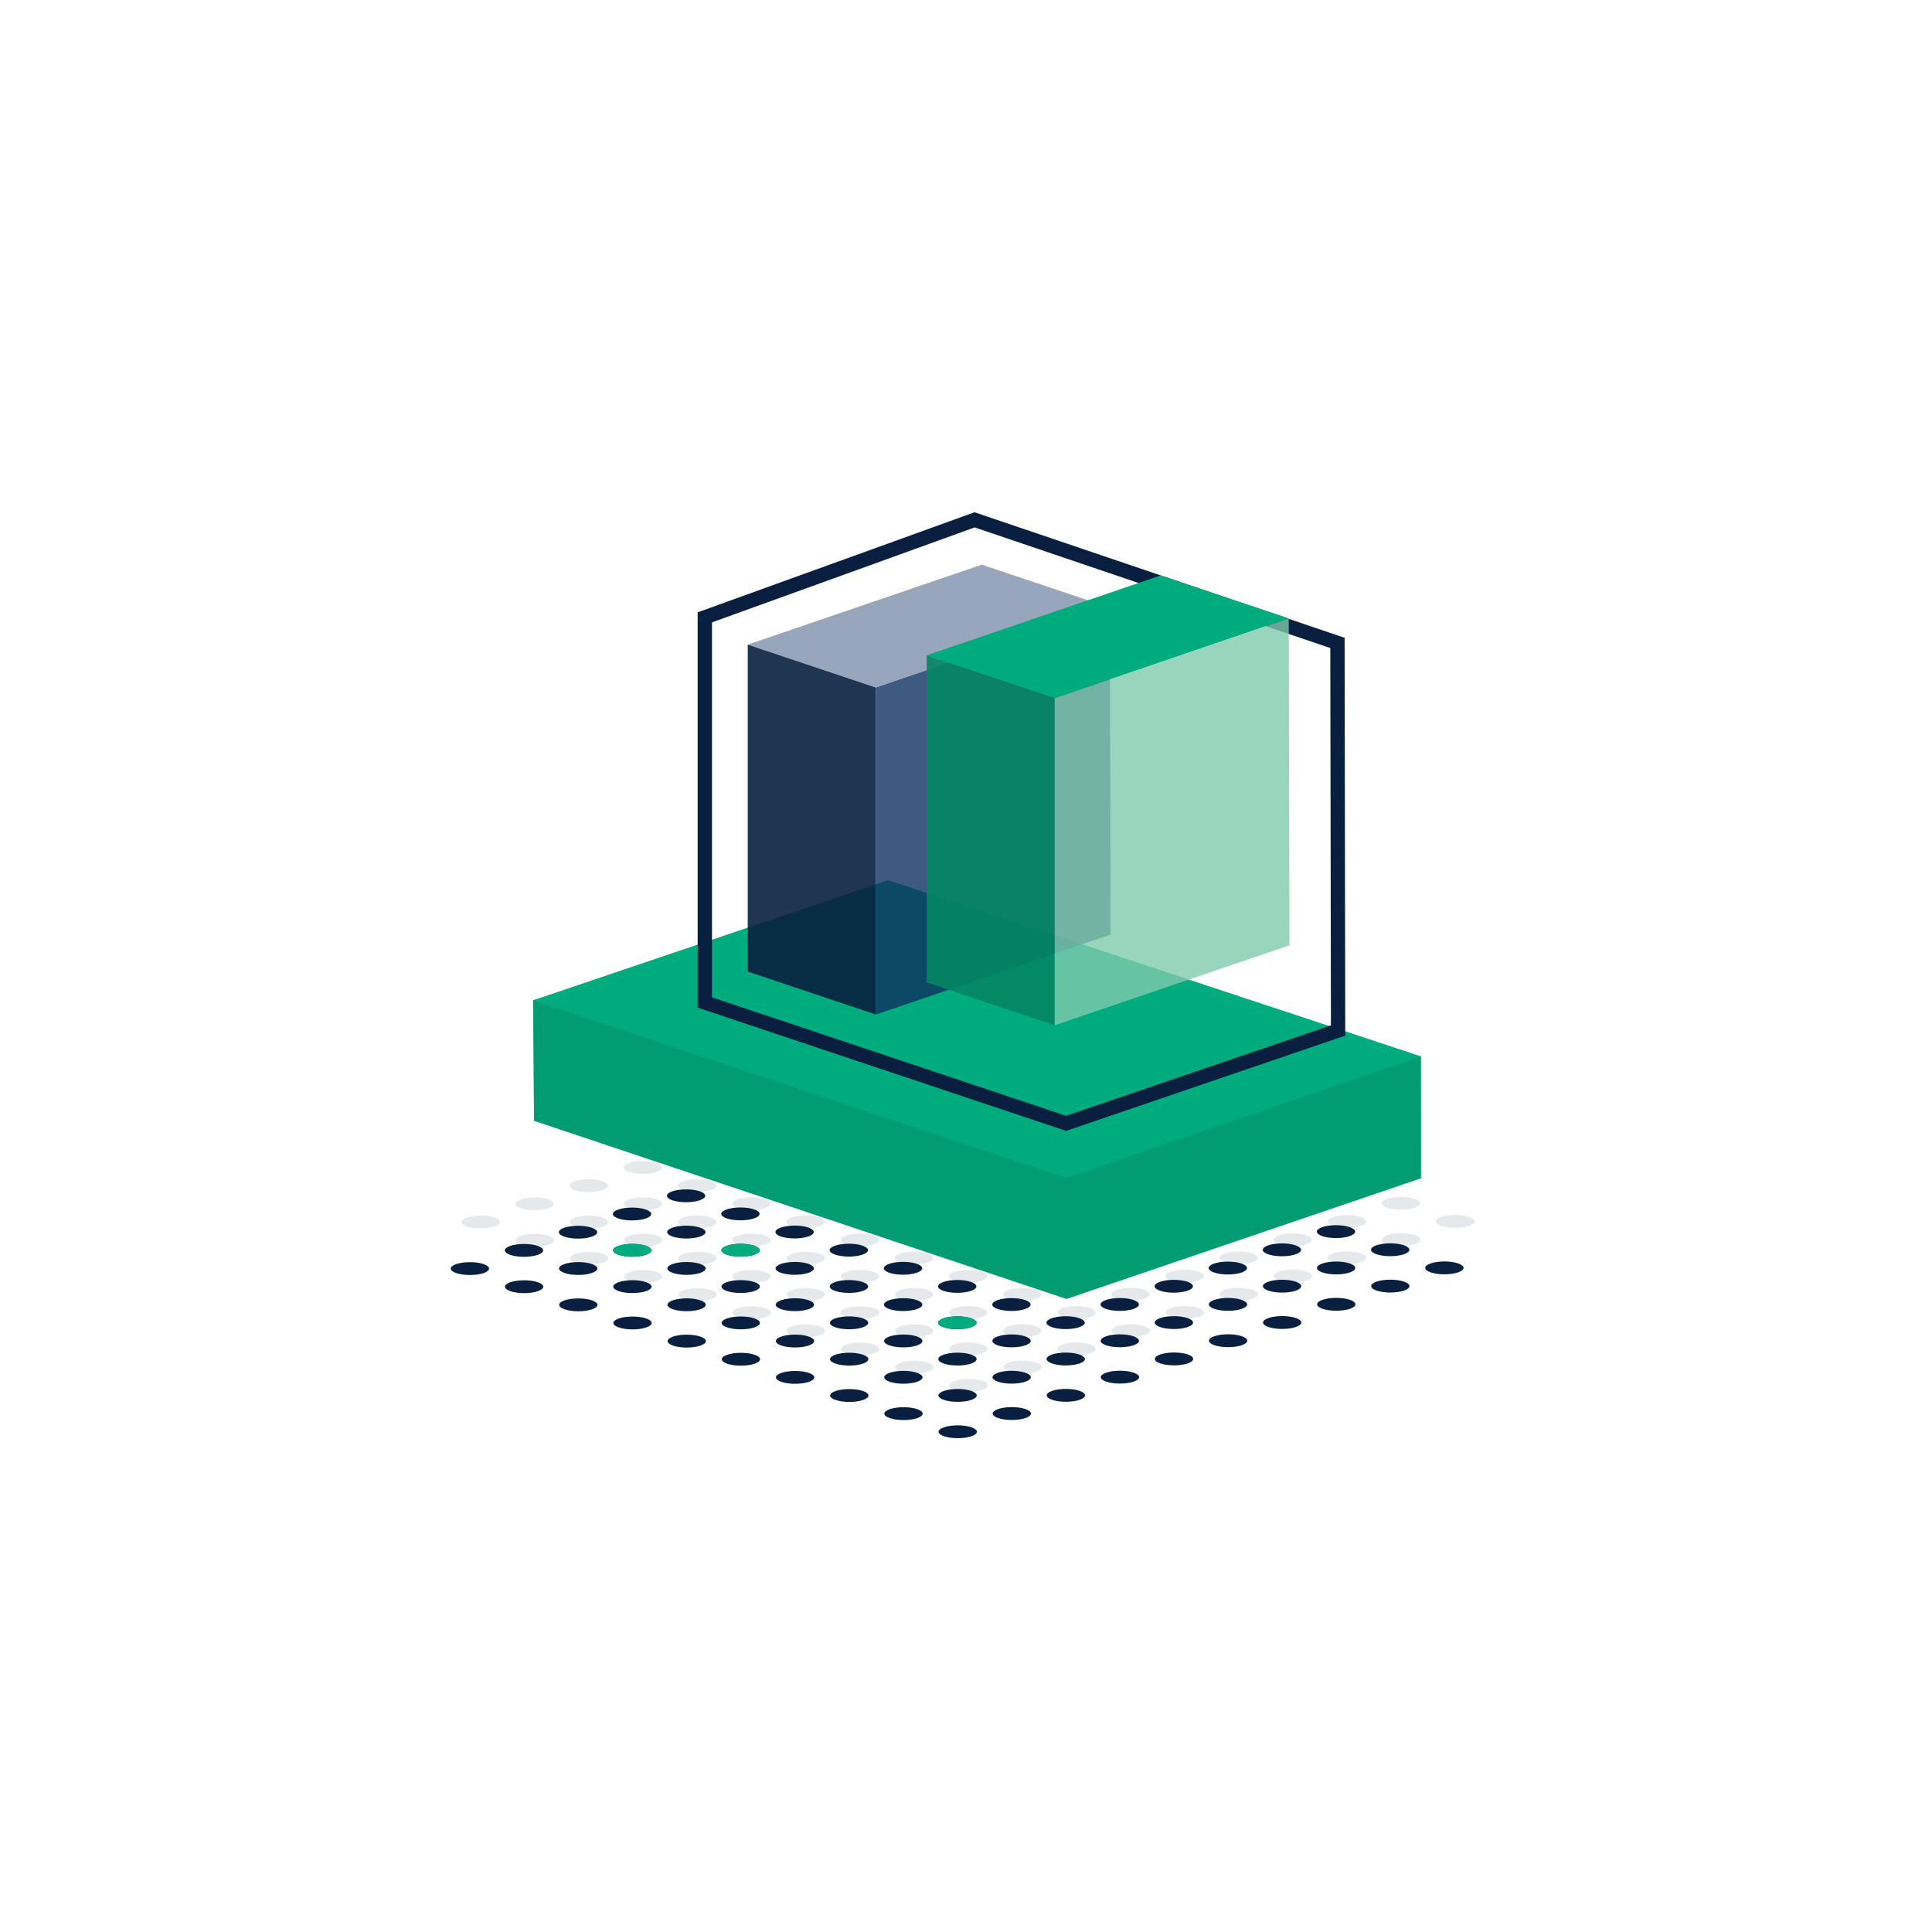
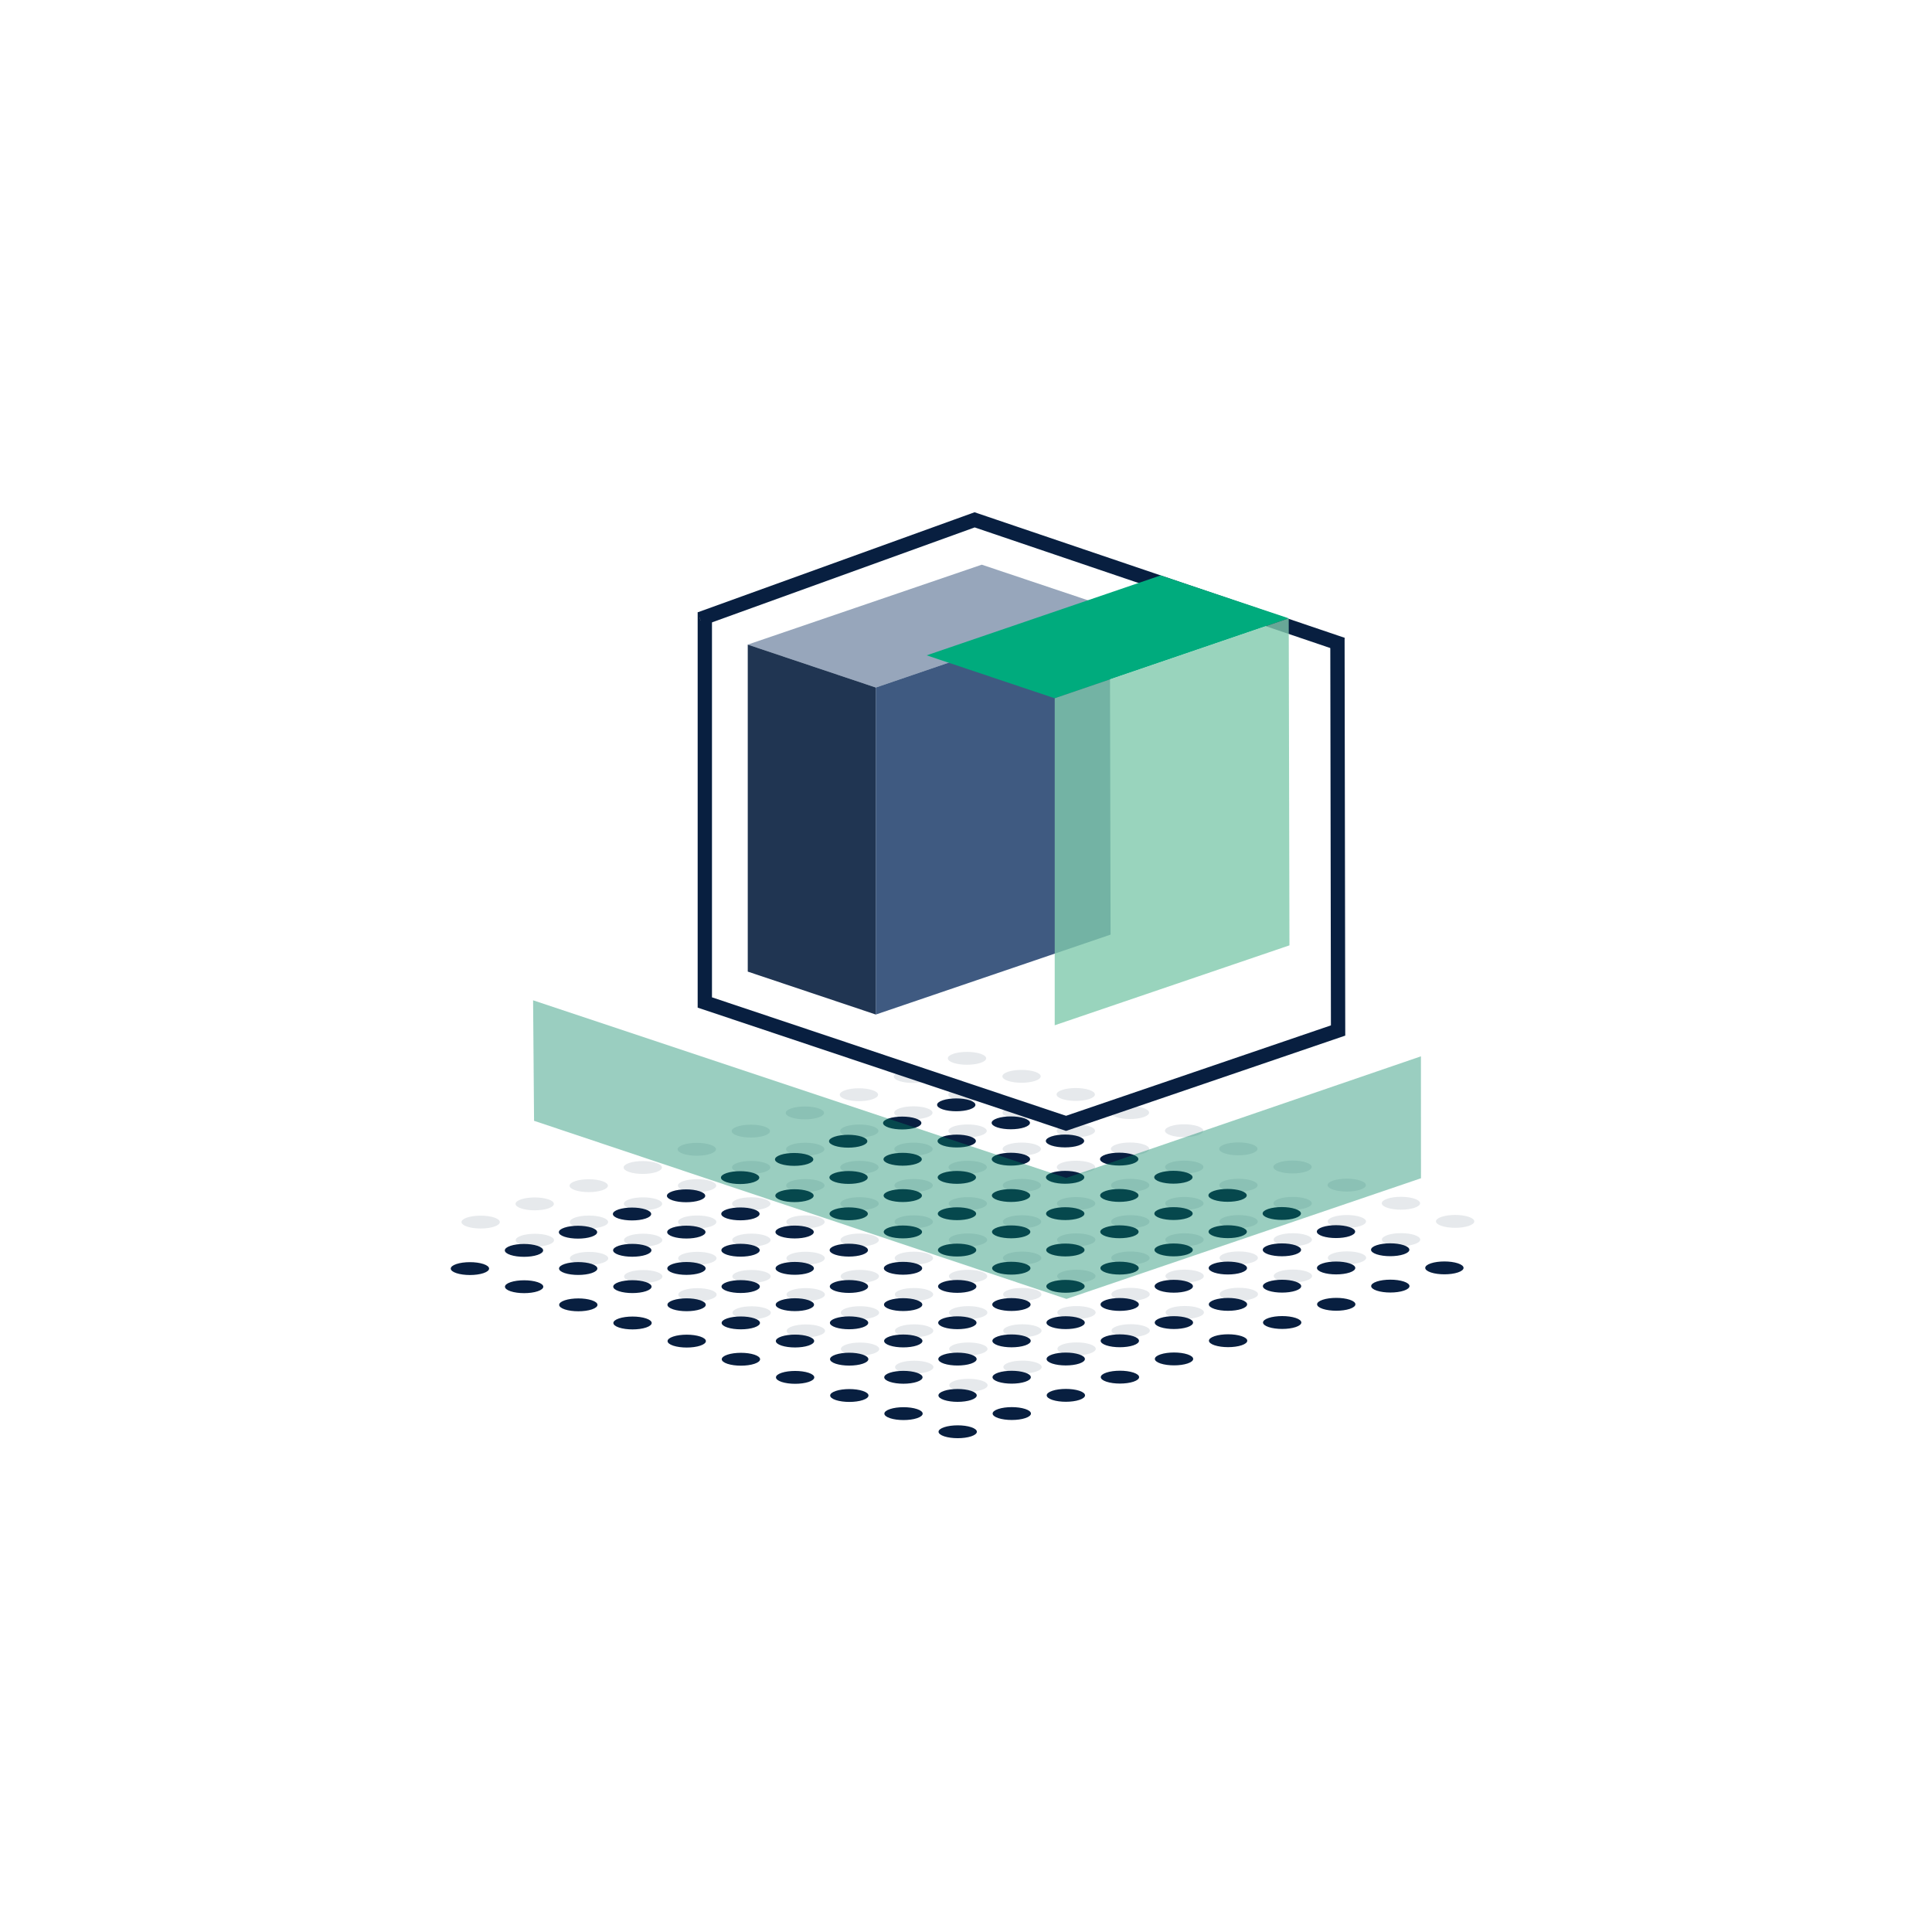
<svg xmlns="http://www.w3.org/2000/svg" xmlns:xlink="http://www.w3.org/1999/xlink" width="540" height="540" viewBox="0 0 540 540">
  <defs>
    <path id="zfxkzc2jya" d="M0.682 28.026L77.409 0.297 180.18 35.159" />
  </defs>
  <g fill="none" fill-rule="evenodd">
    <g>
      <g>
        <g>
          <path d="M0 0H540V540H0z" transform="translate(-734 -1428) translate(0 1044) translate(734 384)" />
          <path fill="#081F40" d="M274.465 385.91c2.093.7 2.099 1.839.012 2.542-2.087.702-5.481.704-7.575.004-2.093-.7-2.099-1.84-.012-2.543 2.087-.702 5.481-.704 7.575-.004zm-15.148-5.068c2.094.7 2.099 1.84.012 2.542-2.087.703-5.481.704-7.574.004-2.094-.7-2.099-1.84-.012-2.542 2.086-.703 5.48-.705 7.574-.004zm30.263-.022c2.094.7 2.1 1.84.013 2.542-2.087.703-5.481.705-7.575.004-2.094-.7-2.099-1.84-.012-2.542 2.087-.703 5.481-.705 7.574-.004zm-45.411-5.046c2.094.7 2.099 1.84.013 2.542-2.087.703-5.481.704-7.575.004-2.094-.7-2.099-1.84-.012-2.542 2.087-.703 5.481-.705 7.574-.004zm30.264-.022c2.093.7 2.099 1.84.012 2.542-2.087.703-5.481.705-7.575.004-2.093-.7-2.099-1.84-.012-2.542 2.087-.703 5.481-.705 7.575-.004zm30.263-.022c2.094.7 2.099 1.84.012 2.542-2.087.703-5.481.705-7.574.004-2.094-.7-2.099-1.84-.012-2.542 2.087-.703 5.481-.704 7.574-.004zm-75.674-5.024c2.093.7 2.099 1.84.012 2.542-2.087.703-5.481.705-7.575.004-2.093-.7-2.099-1.84-.012-2.542 2.087-.703 5.481-.705 7.575-.004zm30.263-.022c2.094.7 2.099 1.84.012 2.542-2.087.703-5.481.705-7.574.004-2.094-.7-2.099-1.84-.012-2.542 2.087-.703 5.481-.704 7.574-.004zm30.264-.022c2.093.7 2.099 1.84.012 2.542-2.087.703-5.481.705-7.575.004-2.093-.7-2.099-1.84-.012-2.542 2.087-.703 5.481-.704 7.575-.004zm30.263-.022c2.094.7 2.099 1.84.012 2.543-2.087.702-5.481.704-7.574.004-2.094-.7-2.099-1.84-.012-2.543 2.086-.702 5.48-.704 7.574-.004zm-105.938-5.002c2.094.7 2.1 1.84.012 2.542-2.087.703-5.48.705-7.574.004-2.094-.7-2.1-1.84-.012-2.542 2.087-.703 5.48-.705 7.574-.004zm30.264-.022c2.093.7 2.099 1.84.012 2.542-2.087.703-5.481.705-7.575.004-2.093-.7-2.099-1.84-.012-2.542 2.087-.703 5.481-.704 7.575-.004zm30.263-.022c2.094.7 2.099 1.84.012 2.543-2.087.702-5.481.704-7.574.004-2.094-.7-2.099-1.84-.012-2.543 2.086-.702 5.48-.704 7.574-.004zm30.263-.022c2.094.7 2.099 1.84.013 2.543-2.087.702-5.481.704-7.575.004-2.094-.7-2.099-1.84-.012-2.543 2.087-.702 5.481-.704 7.574-.004zm30.264-.021c2.093.7 2.099 1.84.012 2.542-2.087.703-5.481.704-7.575.004-2.093-.7-2.099-1.84-.012-2.542 2.087-.703 5.481-.705 7.575-.004zm-136.201-4.981c2.093.7 2.099 1.84.012 2.542-2.087.703-5.481.705-7.575.004-2.093-.7-2.099-1.84-.012-2.542 2.087-.703 5.481-.704 7.575-.004zm30.263-.022c2.094.7 2.099 1.84.012 2.542-2.087.703-5.48.705-7.574.005-2.094-.7-2.1-1.84-.013-2.543 2.087-.702 5.481-.704 7.575-.004zm30.263-.022c2.094.7 2.099 1.84.013 2.543-2.087.702-5.481.704-7.575.004-2.094-.7-2.099-1.84-.012-2.543 2.087-.702 5.481-.704 7.574-.004zm30.264-.021c2.093.7 2.099 1.84.012 2.542-2.087.703-5.481.704-7.575.004-2.093-.7-2.099-1.84-.012-2.542 2.087-.703 5.481-.705 7.575-.004zm30.263-.022c2.094.7 2.099 1.84.012 2.542-2.087.703-5.481.705-7.574.004-2.094-.7-2.099-1.84-.012-2.542 2.087-.703 5.481-.705 7.574-.004zm30.264-.022c2.093.7 2.099 1.84.012 2.542-2.087.703-5.481.705-7.575.004-2.093-.7-2.099-1.84-.012-2.542 2.087-.703 5.481-.705 7.575-.004zm-166.465-4.959c2.094.7 2.099 1.84.012 2.542-2.087.703-5.48.705-7.574.005-2.094-.701-2.1-1.84-.013-2.543 2.087-.702 5.481-.704 7.575-.004zm30.263-.022c2.094.7 2.1 1.84.012 2.543-2.086.702-5.48.704-7.574.004-2.094-.7-2.099-1.84-.012-2.543 2.087-.702 5.48-.704 7.574-.004zm30.264-.022c2.093.7 2.099 1.84.012 2.543-2.087.702-5.481.704-7.575.004-2.093-.7-2.099-1.84-.012-2.542 2.087-.703 5.481-.705 7.575-.005zm30.263-.021c2.094.7 2.099 1.84.012 2.542-2.087.703-5.481.704-7.574.004-2.094-.7-2.099-1.84-.012-2.542 2.087-.703 5.481-.705 7.574-.004zm30.264-.022c2.093.7 2.099 1.84.012 2.542-2.087.703-5.481.705-7.575.004-2.093-.7-2.099-1.84-.012-2.542 2.087-.703 5.481-.705 7.575-.004zm30.263-.022c2.094.7 2.099 1.84.012 2.542-2.087.703-5.481.705-7.574.004-2.094-.7-2.099-1.84-.012-2.542 2.086-.703 5.48-.704 7.574-.004zm30.263-.022c2.094.7 2.099 1.84.013 2.542-2.087.703-5.481.705-7.575.005-2.094-.701-2.099-1.84-.012-2.543 2.087-.702 5.481-.704 7.574-.004zm-196.728-4.937c2.094.7 2.1 1.84.012 2.543-2.086.702-5.48.704-7.574.004-2.094-.7-2.099-1.84-.012-2.543 2.087-.702 5.48-.704 7.574-.004zm30.264-.022c2.093.7 2.099 1.84.012 2.543-2.087.702-5.481.704-7.575.004-2.093-.7-2.099-1.84-.012-2.543 2.087-.702 5.481-.704 7.575-.004zm30.263-.021c2.094.7 2.099 1.84.012 2.542-2.087.703-5.48.704-7.574.004-2.094-.7-2.1-1.84-.012-2.542 2.087-.703 5.48-.705 7.574-.004zm30.264-.022c2.093.7 2.099 1.84.012 2.542-2.087.703-5.481.705-7.575.004-2.093-.7-2.099-1.84-.012-2.542 2.087-.703 5.481-.705 7.575-.004zm30.263-.022c2.094.7 2.099 1.84.012 2.542-2.087.703-5.481.705-7.574.004-2.094-.7-2.099-1.84-.013-2.542 2.087-.703 5.481-.705 7.575-.004zm30.263-.022c2.094.7 2.099 1.84.013 2.542-2.087.703-5.481.705-7.575.004-2.094-.7-2.099-1.84-.012-2.542 2.087-.703 5.481-.704 7.574-.004zm30.264-.022c2.093.7 2.099 1.84.012 2.543-2.087.702-5.481.704-7.575.004-2.093-.7-2.099-1.84-.012-2.543 2.087-.702 5.481-.704 7.575-.004zm30.263-.022c2.094.7 2.099 1.84.012 2.543-2.087.702-5.481.704-7.574.004-2.094-.7-2.099-1.84-.012-2.542 2.087-.703 5.481-.705 7.574-.005zm-226.991-4.915c2.093.7 2.099 1.84.012 2.543-2.087.702-5.481.704-7.575.004-2.093-.7-2.099-1.84-.012-2.543 2.087-.702 5.481-.704 7.575-.004zm30.263-.021c2.094.7 2.1 1.84.012 2.542-2.087.703-5.48.704-7.574.004-2.094-.7-2.1-1.84-.012-2.542 2.087-.703 5.48-.705 7.574-.004zm30.264-.022c2.093.7 2.099 1.84.012 2.542-2.087.703-5.481.705-7.575.004-2.093-.7-2.099-1.84-.012-2.542 2.087-.703 5.481-.705 7.575-.004zm30.263-.022c2.094.7 2.099 1.84.012 2.542-2.087.703-5.481.705-7.574.004-2.094-.7-2.099-1.84-.013-2.542 2.087-.703 5.481-.705 7.575-.004zm30.263-.022c2.094.7 2.099 1.84.013 2.542-2.087.703-5.481.705-7.575.004-2.094-.7-2.099-1.84-.012-2.542 2.087-.703 5.481-.704 7.574-.004zm30.264-.022c2.093.7 2.099 1.84.012 2.543-2.087.702-5.481.704-7.575.004-2.093-.7-2.099-1.84-.012-2.543 2.087-.702 5.481-.704 7.575-.004zm30.263-.022c2.094.7 2.099 1.84.012 2.543-2.087.702-5.481.704-7.574.004-2.094-.7-2.099-1.84-.012-2.543 2.087-.702 5.481-.704 7.574-.004zm30.264-.021c2.093.7 2.099 1.84.012 2.542-2.087.703-5.481.704-7.575.004-2.093-.7-2.099-1.84-.012-2.542 2.087-.703 5.481-.705 7.575-.004zm30.263-.022c2.094.7 2.099 1.84.012 2.542-2.087.703-5.481.705-7.574.004-2.094-.7-2.099-1.84-.012-2.542 2.086-.703 5.48-.705 7.574-.004zm-257.255-4.894c2.094.7 2.1 1.84.012 2.543-2.087.702-5.48.704-7.574.004-2.094-.7-2.1-1.84-.012-2.542 2.086-.703 5.48-.705 7.574-.005zm30.264-.021c2.093.7 2.099 1.84.012 2.542-2.087.703-5.481.704-7.575.004-2.093-.7-2.099-1.84-.012-2.542 2.087-.703 5.481-.705 7.575-.004zm30.263-.022c2.094.7 2.099 1.84.012 2.542-2.087.703-5.48.705-7.574.004-2.094-.7-2.1-1.84-.013-2.542 2.087-.703 5.481-.705 7.575-.004zm30.263-.022c2.094.7 2.099 1.84.012 2.542-2.086.703-5.48.705-7.574.004-2.094-.7-2.099-1.84-.012-2.542 2.087-.703 5.48-.704 7.574-.004zm30.264-.022c2.093.7 2.099 1.84.012 2.542-2.087.703-5.481.705-7.575.005-2.093-.701-2.099-1.84-.012-2.543 2.087-.702 5.481-.704 7.575-.004zm30.263-.022c2.094.7 2.099 1.84.012 2.543-2.087.702-5.481.704-7.574.004-2.094-.7-2.099-1.84-.012-2.543 2.087-.702 5.481-.704 7.574-.004zm30.264-.021c2.093.7 2.099 1.84.012 2.542-2.087.703-5.481.704-7.575.004-2.093-.7-2.099-1.84-.012-2.542 2.087-.703 5.481-.705 7.575-.004zm30.263-.022c2.094.7 2.099 1.84.012 2.542-2.087.703-5.481.705-7.574.004-2.094-.7-2.099-1.84-.013-2.542 2.087-.703 5.481-.705 7.575-.004zm30.263-.022c2.094.7 2.099 1.84.013 2.542-2.087.703-5.481.705-7.575.004-2.094-.7-2.099-1.84-.012-2.542 2.087-.703 5.481-.705 7.574-.004zm30.264-.022c2.093.7 2.099 1.84.012 2.542-2.087.703-5.481.705-7.575.004-2.093-.7-2.099-1.84-.012-2.542 2.087-.703 5.481-.704 7.575-.004zm-257.26-4.891c2.093.7 2.099 1.84.012 2.542-2.087.703-5.481.704-7.575.004-2.094-.7-2.099-1.84-.012-2.542 2.087-.703 5.48-.705 7.574-.004zm30.268-.024c2.094.7 2.1 1.84.012 2.542-2.086.703-5.48.705-7.574.004-2.094-.7-2.1-1.84-.012-2.542 2.087-.703 5.48-.705 7.574-.004zm30.264-.022c2.093.7 2.099 1.84.012 2.542-2.087.703-5.481.705-7.575.004-2.093-.7-2.099-1.84-.012-2.542 2.087-.703 5.481-.704 7.575-.004zm30.263-.022c2.094.7 2.099 1.84.012 2.543-2.087.702-5.481.704-7.574.004-2.094-.7-2.099-1.84-.012-2.543 2.087-.702 5.481-.704 7.574-.004zm30.264-.022c2.093.7 2.099 1.84.012 2.543-2.087.702-5.481.704-7.575.004-2.093-.7-2.099-1.84-.012-2.542 2.087-.703 5.481-.705 7.575-.005zm30.263-.021c2.094.7 2.099 1.84.012 2.542-2.087.703-5.481.704-7.574.004-2.094-.7-2.099-1.84-.013-2.542 2.087-.703 5.481-.705 7.575-.004zm30.263-.022c2.094.7 2.099 1.84.013 2.542-2.087.703-5.481.705-7.575.004-2.094-.7-2.099-1.84-.012-2.542 2.087-.703 5.481-.705 7.574-.004zm30.264-.022c2.093.7 2.099 1.84.012 2.542-2.087.703-5.481.705-7.575.004-2.093-.7-2.099-1.84-.012-2.542 2.087-.703 5.481-.704 7.575-.004zm30.263-.022c2.094.7 2.099 1.84.012 2.542-2.087.703-5.481.705-7.574.005-2.094-.701-2.099-1.84-.012-2.543 2.087-.702 5.481-.704 7.574-.004zm-227.008-4.91c2.093.701 2.099 1.84.012 2.543-2.087.703-5.481.705-7.575.004-2.093-.7-2.099-1.84-.012-2.542 2.087-.703 5.481-.705 7.575-.004zm30.28-.027c2.094.7 2.1 1.84.012 2.543-2.087.702-5.48.704-7.574.004-2.094-.7-2.1-1.84-.012-2.543 2.086-.702 5.48-.704 7.574-.004zm30.264-.022c2.093.7 2.099 1.84.012 2.543-2.087.702-5.481.704-7.575.004-2.093-.7-2.099-1.84-.012-2.543 2.087-.702 5.481-.704 7.575-.004zm30.263-.021c2.094.7 2.099 1.84.012 2.542-2.087.703-5.481.704-7.574.004-2.094-.7-2.099-1.84-.013-2.542 2.087-.703 5.481-.705 7.575-.004zm30.263-.022c2.094.7 2.099 1.84.013 2.542-2.087.703-5.481.705-7.575.004-2.094-.7-2.099-1.84-.012-2.542 2.087-.703 5.481-.705 7.574-.004zm30.264-.022c2.093.7 2.099 1.84.012 2.542-2.087.703-5.481.705-7.575.004-2.093-.7-2.099-1.84-.012-2.542 2.087-.703 5.481-.705 7.575-.004zm30.263-.022c2.094.7 2.099 1.84.012 2.542-2.087.703-5.481.705-7.574.004-2.094-.7-2.099-1.84-.012-2.542 2.087-.703 5.481-.704 7.574-.004zm30.264-.022c2.093.7 2.099 1.84.012 2.543-2.087.702-5.481.704-7.575.004-2.093-.7-2.099-1.84-.012-2.543 2.087-.702 5.481-.704 7.575-.004zm-196.757-4.927c2.093.7 2.099 1.84.012 2.542-2.087.703-5.48.705-7.575.004-2.093-.7-2.099-1.84-.012-2.542 2.087-.703 5.481-.704 7.575-.004zm30.292-.031c2.094.7 2.099 1.84.012 2.542-2.087.703-5.48.704-7.574.004-2.094-.7-2.1-1.84-.013-2.542 2.087-.703 5.481-.705 7.575-.004zm30.263-.022c2.094.7 2.099 1.84.012 2.542-2.086.703-5.48.705-7.574.004-2.094-.7-2.099-1.84-.012-2.542 2.087-.703 5.481-.705 7.574-.004zm30.264-.022c2.093.7 2.099 1.84.012 2.542-2.087.703-5.481.705-7.575.004-2.093-.7-2.099-1.84-.012-2.542 2.087-.703 5.481-.705 7.575-.004zm30.263-.022c2.094.7 2.099 1.84.012 2.542-2.087.703-5.481.705-7.574.004-2.094-.7-2.099-1.84-.012-2.542 2.087-.703 5.481-.704 7.574-.004zm30.264-.022c2.093.7 2.099 1.84.012 2.543-2.087.702-5.481.704-7.575.004-2.093-.7-2.099-1.84-.012-2.543 2.087-.702 5.481-.704 7.575-.004zm30.263-.022c2.094.7 2.099 1.84.012 2.543-2.087.702-5.481.704-7.574.004-2.094-.7-2.099-1.84-.013-2.543 2.087-.702 5.481-.704 7.575-.004zm-166.505-4.945c2.094.7 2.1 1.84.012 2.542-2.087.703-5.48.705-7.574.005-2.094-.7-2.1-1.84-.013-2.543 2.087-.702 5.481-.704 7.575-.004zm30.304-.035c2.093.7 2.099 1.84.012 2.542-2.087.703-5.481.705-7.575.004-2.093-.7-2.099-1.84-.012-2.542 2.087-.703 5.481-.705 7.575-.004zm30.263-.022c2.094.7 2.099 1.84.012 2.542-2.087.703-5.481.705-7.574.004-2.094-.7-2.099-1.84-.012-2.542 2.087-.703 5.481-.704 7.574-.004zm30.264-.022c2.093.7 2.099 1.84.012 2.542-2.087.703-5.481.705-7.575.005-2.093-.701-2.099-1.84-.012-2.543 2.087-.702 5.481-.704 7.575-.004zm30.263-.022c2.094.7 2.099 1.84.012 2.543-2.087.702-5.481.704-7.574.004-2.094-.7-2.099-1.84-.013-2.543 2.087-.702 5.481-.704 7.575-.004zm30.263-.022c2.094.7 2.099 1.84.013 2.543-2.087.702-5.481.704-7.575.004-2.094-.7-2.099-1.84-.012-2.542 2.087-.703 5.481-.705 7.574-.005zm-136.253-4.963c2.094.7 2.1 1.84.012 2.543-2.087.702-5.48.704-7.574.004-2.094-.7-2.1-1.84-.012-2.543 2.087-.702 5.48-.704 7.574-.004zm30.316-.039c2.093.7 2.099 1.84.012 2.542-2.087.703-5.481.705-7.575.004-2.093-.7-2.099-1.84-.012-2.542 2.087-.703 5.481-.704 7.575-.004zm30.263-.022c2.094.7 2.099 1.84.012 2.543-2.087.702-5.481.704-7.574.004-2.094-.7-2.099-1.84-.013-2.543 2.087-.702 5.481-.704 7.575-.004zm30.263-.022c2.094.7 2.099 1.84.012 2.543-2.086.702-5.48.704-7.574.004-2.094-.7-2.099-1.84-.012-2.542 2.087-.703 5.481-.705 7.574-.005zm30.264-.021c2.093.7 2.099 1.84.012 2.542-2.087.703-5.481.704-7.575.004-2.093-.7-2.099-1.84-.012-2.542 2.087-.703 5.481-.705 7.575-.004zm-106.002-4.981c2.094.7 2.099 1.84.013 2.542-2.087.703-5.481.704-7.575.004-2.094-.7-2.099-1.84-.012-2.542 2.087-.703 5.48-.705 7.574-.004zm30.327-.044c2.094.7 2.099 1.84.012 2.543-2.086.702-5.48.704-7.574.004-2.094-.7-2.099-1.84-.012-2.543 2.087-.702 5.481-.704 7.574-.004zm30.264-.021c2.093.7 2.099 1.84.012 2.542-2.087.703-5.481.704-7.575.004-2.093-.7-2.099-1.84-.012-2.542 2.087-.703 5.481-.705 7.575-.004zm30.263-.022c2.094.7 2.099 1.84.012 2.542-2.087.703-5.481.705-7.574.004-2.094-.7-2.099-1.84-.012-2.542 2.087-.703 5.481-.705 7.574-.004zm-75.749-5c2.093.701 2.099 1.84.012 2.543-2.087.703-5.481.705-7.575.004-2.093-.7-2.099-1.84-.012-2.542 2.087-.703 5.481-.705 7.575-.004zm30.338-.046c2.094.7 2.099 1.84.012 2.542-2.087.703-5.481.704-7.574.004-2.094-.7-2.099-1.84-.012-2.542 2.087-.703 5.481-.705 7.574-.004zm30.264-.022c2.093.7 2.099 1.84.012 2.542-2.087.703-5.481.705-7.575.004-2.093-.7-2.099-1.84-.012-2.542 2.087-.703 5.481-.705 7.575-.004zm-45.498-5.017c2.093.7 2.099 1.84.012 2.542-2.087.703-5.481.705-7.575.004-2.093-.7-2.099-1.84-.012-2.542 2.087-.703 5.481-.704 7.575-.004zm30.35-.051c2.094.7 2.099 1.84.012 2.542-2.087.703-5.481.705-7.574.004-2.094-.7-2.099-1.84-.013-2.542 2.087-.703 5.481-.704 7.575-.004zm-15.246-5.035c2.094.7 2.099 1.84.012 2.542-2.087.703-5.481.705-7.574.005-2.094-.7-2.099-1.84-.013-2.543 2.087-.702 5.481-.704 7.575-.004z" opacity=".1" transform="translate(-734 -1428) translate(0 1044) translate(734 384)" />
          <path fill="#081F40" d="M271.465 398.91c2.093.7 2.099 1.839.012 2.542-2.087.702-5.481.704-7.575.004-2.093-.7-2.099-1.84-.012-2.543 2.087-.702 5.481-.704 7.575-.004zm-15.148-5.068c2.094.7 2.099 1.84.012 2.542-2.087.703-5.481.704-7.574.004-2.094-.7-2.099-1.84-.012-2.542 2.086-.703 5.48-.705 7.574-.004zm30.263-.022c2.094.7 2.1 1.84.013 2.542-2.087.703-5.481.705-7.575.004-2.094-.7-2.099-1.84-.012-2.542 2.087-.703 5.481-.705 7.574-.004zm-45.411-5.046c2.094.7 2.099 1.84.013 2.542-2.087.703-5.481.704-7.575.004-2.094-.7-2.099-1.84-.012-2.542 2.087-.703 5.481-.705 7.574-.004zm30.264-.022c2.093.7 2.099 1.84.012 2.542-2.087.703-5.481.705-7.575.004-2.093-.7-2.099-1.84-.012-2.542 2.087-.703 5.481-.705 7.575-.004zm30.263-.022c2.094.7 2.099 1.84.012 2.542-2.087.703-5.481.705-7.574.004-2.094-.7-2.099-1.84-.012-2.542 2.087-.703 5.481-.704 7.574-.004zm-75.674-5.024c2.093.7 2.099 1.84.012 2.542-2.087.703-5.481.705-7.575.004-2.093-.7-2.099-1.84-.012-2.542 2.087-.703 5.481-.705 7.575-.004zm30.263-.022c2.094.7 2.099 1.84.012 2.542-2.087.703-5.481.705-7.574.004-2.094-.7-2.099-1.84-.012-2.542 2.087-.703 5.481-.704 7.574-.004zm30.264-.022c2.093.7 2.099 1.84.012 2.542-2.087.703-5.481.705-7.575.004-2.093-.7-2.099-1.84-.012-2.542 2.087-.703 5.481-.704 7.575-.004zm30.263-.022c2.094.7 2.099 1.84.012 2.543-2.087.702-5.481.704-7.574.004-2.094-.7-2.099-1.84-.012-2.543 2.086-.702 5.48-.704 7.574-.004zm-105.938-5.002c2.094.7 2.1 1.84.012 2.542-2.087.703-5.48.705-7.574.004-2.094-.7-2.1-1.84-.012-2.542 2.087-.703 5.48-.705 7.574-.004zm30.264-.022c2.093.7 2.099 1.84.012 2.542-2.087.703-5.481.705-7.575.004-2.093-.7-2.099-1.84-.012-2.542 2.087-.703 5.481-.704 7.575-.004zm30.263-.022c2.094.7 2.099 1.84.012 2.543-2.087.702-5.481.704-7.574.004-2.094-.7-2.099-1.84-.012-2.543 2.086-.702 5.48-.704 7.574-.004zm30.263-.022c2.094.7 2.099 1.84.013 2.543-2.087.702-5.481.704-7.575.004-2.094-.7-2.099-1.84-.012-2.543 2.087-.702 5.481-.704 7.574-.004zm30.264-.021c2.093.7 2.099 1.84.012 2.542-2.087.703-5.481.704-7.575.004-2.093-.7-2.099-1.84-.012-2.542 2.087-.703 5.481-.705 7.575-.004zm-136.201-4.981c2.093.7 2.099 1.84.012 2.542-2.087.703-5.481.705-7.575.004-2.093-.7-2.099-1.84-.012-2.542 2.087-.703 5.481-.704 7.575-.004zm30.263-.022c2.094.7 2.099 1.84.012 2.542-2.087.703-5.48.705-7.574.005-2.094-.7-2.1-1.84-.013-2.543 2.087-.702 5.481-.704 7.575-.004zm30.263-.022c2.094.7 2.099 1.84.013 2.543-2.087.702-5.481.704-7.575.004-2.094-.7-2.099-1.84-.012-2.543 2.087-.702 5.481-.704 7.574-.004zm30.264-.021c2.093.7 2.099 1.84.012 2.542-2.087.703-5.481.704-7.575.004-2.093-.7-2.099-1.84-.012-2.542 2.087-.703 5.481-.705 7.575-.004zm30.263-.022c2.094.7 2.099 1.84.012 2.542-2.087.703-5.481.705-7.574.004-2.094-.7-2.099-1.84-.012-2.542 2.087-.703 5.481-.705 7.574-.004zm30.264-.022c2.093.7 2.099 1.84.012 2.542-2.087.703-5.481.705-7.575.004-2.093-.7-2.099-1.84-.012-2.542 2.087-.703 5.481-.705 7.575-.004zm-166.465-4.959c2.094.7 2.099 1.84.012 2.542-2.087.703-5.48.705-7.574.005-2.094-.701-2.1-1.84-.013-2.543 2.087-.702 5.481-.704 7.575-.004zm30.263-.022c2.094.7 2.1 1.84.012 2.543-2.086.702-5.48.704-7.574.004-2.094-.7-2.099-1.84-.012-2.543 2.087-.702 5.48-.704 7.574-.004zm30.264-.022c2.093.7 2.099 1.84.012 2.543-2.087.702-5.481.704-7.575.004-2.093-.7-2.099-1.84-.012-2.542 2.087-.703 5.481-.705 7.575-.005zm30.263-.021c2.094.7 2.099 1.84.012 2.542-2.087.703-5.481.704-7.574.004-2.094-.7-2.099-1.84-.012-2.542 2.087-.703 5.481-.705 7.574-.004zm30.264-.022c2.093.7 2.099 1.84.012 2.542-2.087.703-5.481.705-7.575.004-2.093-.7-2.099-1.84-.012-2.542 2.087-.703 5.481-.705 7.575-.004zm30.263-.022c2.094.7 2.099 1.84.012 2.542-2.087.703-5.481.705-7.574.004-2.094-.7-2.099-1.84-.012-2.542 2.086-.703 5.48-.704 7.574-.004zm30.263-.022c2.094.7 2.099 1.84.013 2.542-2.087.703-5.481.705-7.575.005-2.094-.701-2.099-1.84-.012-2.543 2.087-.702 5.481-.704 7.574-.004zm-196.728-4.937c2.094.7 2.1 1.84.012 2.543-2.086.702-5.48.704-7.574.004-2.094-.7-2.099-1.84-.012-2.543 2.087-.702 5.48-.704 7.574-.004zm30.264-.022c2.093.7 2.099 1.84.012 2.543-2.087.702-5.481.704-7.575.004-2.093-.7-2.099-1.84-.012-2.543 2.087-.702 5.481-.704 7.575-.004zm30.263-.021c2.094.7 2.099 1.84.012 2.542-2.087.703-5.48.704-7.574.004-2.094-.7-2.1-1.84-.012-2.542 2.087-.703 5.48-.705 7.574-.004zm30.264-.022c2.093.7 2.099 1.84.012 2.542-2.087.703-5.481.705-7.575.004-2.093-.7-2.099-1.84-.012-2.542 2.087-.703 5.481-.705 7.575-.004zm30.263-.022c2.094.7 2.099 1.84.012 2.542-2.087.703-5.481.705-7.574.004-2.094-.7-2.099-1.84-.013-2.542 2.087-.703 5.481-.705 7.575-.004zm30.263-.022c2.094.7 2.099 1.84.013 2.542-2.087.703-5.481.705-7.575.004-2.094-.7-2.099-1.84-.012-2.542 2.087-.703 5.481-.704 7.574-.004zm30.264-.022c2.093.7 2.099 1.84.012 2.543-2.087.702-5.481.704-7.575.004-2.093-.7-2.099-1.84-.012-2.543 2.087-.702 5.481-.704 7.575-.004zm30.263-.022c2.094.7 2.099 1.84.012 2.543-2.087.702-5.481.704-7.574.004-2.094-.7-2.099-1.84-.012-2.542 2.087-.703 5.481-.705 7.574-.005zm-226.991-4.915c2.093.7 2.099 1.84.012 2.543-2.087.702-5.481.704-7.575.004-2.093-.7-2.099-1.84-.012-2.543 2.087-.702 5.481-.704 7.575-.004zm30.263-.021c2.094.7 2.1 1.84.012 2.542-2.087.703-5.48.704-7.574.004-2.094-.7-2.1-1.84-.012-2.542 2.087-.703 5.48-.705 7.574-.004zm30.264-.022c2.093.7 2.099 1.84.012 2.542-2.087.703-5.481.705-7.575.004-2.093-.7-2.099-1.84-.012-2.542 2.087-.703 5.481-.705 7.575-.004zm30.263-.022c2.094.7 2.099 1.84.012 2.542-2.087.703-5.481.705-7.574.004-2.094-.7-2.099-1.84-.013-2.542 2.087-.703 5.481-.705 7.575-.004zm30.263-.022c2.094.7 2.099 1.84.013 2.542-2.087.703-5.481.705-7.575.004-2.094-.7-2.099-1.84-.012-2.542 2.087-.703 5.481-.704 7.574-.004zm30.264-.022c2.093.7 2.099 1.84.012 2.543-2.087.702-5.481.704-7.575.004-2.093-.7-2.099-1.84-.012-2.543 2.087-.702 5.481-.704 7.575-.004zm30.263-.022c2.094.7 2.099 1.84.012 2.543-2.087.702-5.481.704-7.574.004-2.094-.7-2.099-1.84-.012-2.543 2.087-.702 5.481-.704 7.574-.004zm30.264-.021c2.093.7 2.099 1.84.012 2.542-2.087.703-5.481.704-7.575.004-2.093-.7-2.099-1.84-.012-2.542 2.087-.703 5.481-.705 7.575-.004zm30.263-.022c2.094.7 2.099 1.84.012 2.542-2.087.703-5.481.705-7.574.004-2.094-.7-2.099-1.84-.012-2.542 2.086-.703 5.48-.705 7.574-.004zm-257.255-4.894c2.094.7 2.1 1.84.012 2.543-2.087.702-5.48.704-7.574.004-2.094-.7-2.1-1.84-.012-2.542 2.086-.703 5.48-.705 7.574-.005zm30.264-.021c2.093.7 2.099 1.84.012 2.542-2.087.703-5.481.704-7.575.004-2.093-.7-2.099-1.84-.012-2.542 2.087-.703 5.481-.705 7.575-.004zm30.263-.022c2.094.7 2.099 1.84.012 2.542-2.087.703-5.48.705-7.574.004-2.094-.7-2.1-1.84-.013-2.542 2.087-.703 5.481-.705 7.575-.004zm30.263-.022c2.094.7 2.099 1.84.012 2.542-2.086.703-5.48.705-7.574.004-2.094-.7-2.099-1.84-.012-2.542 2.087-.703 5.48-.704 7.574-.004zm30.264-.022c2.093.7 2.099 1.84.012 2.542-2.087.703-5.481.705-7.575.005-2.093-.701-2.099-1.84-.012-2.543 2.087-.702 5.481-.704 7.575-.004zm30.263-.022c2.094.7 2.099 1.84.012 2.543-2.087.702-5.481.704-7.574.004-2.094-.7-2.099-1.84-.012-2.543 2.087-.702 5.481-.704 7.574-.004zm30.264-.021c2.093.7 2.099 1.84.012 2.542-2.087.703-5.481.704-7.575.004-2.093-.7-2.099-1.84-.012-2.542 2.087-.703 5.481-.705 7.575-.004zm30.263-.022c2.094.7 2.099 1.84.012 2.542-2.087.703-5.481.705-7.574.004-2.094-.7-2.099-1.84-.013-2.542 2.087-.703 5.481-.705 7.575-.004zm30.263-.022c2.094.7 2.099 1.84.013 2.542-2.087.703-5.481.705-7.575.004-2.094-.7-2.099-1.84-.012-2.542 2.087-.703 5.481-.705 7.574-.004zm30.264-.022c2.093.7 2.099 1.84.012 2.542-2.087.703-5.481.705-7.575.004-2.093-.7-2.099-1.84-.012-2.542 2.087-.703 5.481-.704 7.575-.004zm-257.26-4.891c2.093.7 2.099 1.84.012 2.542-2.087.703-5.481.704-7.575.004-2.094-.7-2.099-1.84-.012-2.542 2.087-.703 5.48-.705 7.574-.004zm30.268-.024c2.094.7 2.1 1.84.012 2.542-2.086.703-5.48.705-7.574.004-2.094-.7-2.1-1.84-.012-2.542 2.087-.703 5.48-.705 7.574-.004zm30.264-.022c2.093.7 2.099 1.84.012 2.542-2.087.703-5.481.705-7.575.004-2.093-.7-2.099-1.84-.012-2.542 2.087-.703 5.481-.704 7.575-.004zm30.263-.022c2.094.7 2.099 1.84.012 2.543-2.087.702-5.481.704-7.574.004-2.094-.7-2.099-1.84-.012-2.543 2.087-.702 5.481-.704 7.574-.004zm30.264-.022c2.093.7 2.099 1.84.012 2.543-2.087.702-5.481.704-7.575.004-2.093-.7-2.099-1.84-.012-2.542 2.087-.703 5.481-.705 7.575-.005zm30.263-.021c2.094.7 2.099 1.84.012 2.542-2.087.703-5.481.704-7.574.004-2.094-.7-2.099-1.84-.013-2.542 2.087-.703 5.481-.705 7.575-.004zm30.263-.022c2.094.7 2.099 1.84.013 2.542-2.087.703-5.481.705-7.575.004-2.094-.7-2.099-1.84-.012-2.542 2.087-.703 5.481-.705 7.574-.004zm30.264-.022c2.093.7 2.099 1.84.012 2.542-2.087.703-5.481.705-7.575.004-2.093-.7-2.099-1.84-.012-2.542 2.087-.703 5.481-.704 7.575-.004zm30.263-.022c2.094.7 2.099 1.84.012 2.542-2.087.703-5.481.705-7.574.005-2.094-.701-2.099-1.84-.012-2.543 2.087-.702 5.481-.704 7.574-.004zm-227.008-4.91c2.093.701 2.099 1.84.012 2.543-2.087.703-5.481.705-7.575.004-2.093-.7-2.099-1.84-.012-2.542 2.087-.703 5.481-.705 7.575-.004zm30.28-.027c2.094.7 2.1 1.84.012 2.543-2.087.702-5.48.704-7.574.004-2.094-.7-2.1-1.84-.012-2.543 2.086-.702 5.48-.704 7.574-.004zm30.264-.022c2.093.7 2.099 1.84.012 2.543-2.087.702-5.481.704-7.575.004-2.093-.7-2.099-1.84-.012-2.543 2.087-.702 5.481-.704 7.575-.004zm30.263-.021c2.094.7 2.099 1.84.012 2.542-2.087.703-5.481.704-7.574.004-2.094-.7-2.099-1.84-.013-2.542 2.087-.703 5.481-.705 7.575-.004zm30.263-.022c2.094.7 2.099 1.84.013 2.542-2.087.703-5.481.705-7.575.004-2.094-.7-2.099-1.84-.012-2.542 2.087-.703 5.481-.705 7.574-.004zm30.264-.022c2.093.7 2.099 1.84.012 2.542-2.087.703-5.481.705-7.575.004-2.093-.7-2.099-1.84-.012-2.542 2.087-.703 5.481-.705 7.575-.004zm30.263-.022c2.094.7 2.099 1.84.012 2.542-2.087.703-5.481.705-7.574.004-2.094-.7-2.099-1.84-.012-2.542 2.087-.703 5.481-.704 7.574-.004zm30.264-.022c2.093.7 2.099 1.84.012 2.543-2.087.702-5.481.704-7.575.004-2.093-.7-2.099-1.84-.012-2.543 2.087-.702 5.481-.704 7.575-.004zm-196.757-4.927c2.093.7 2.099 1.84.012 2.542-2.087.703-5.48.705-7.575.004-2.093-.7-2.099-1.84-.012-2.542 2.087-.703 5.481-.704 7.575-.004zm30.292-.031c2.094.7 2.099 1.84.012 2.542-2.087.703-5.48.704-7.574.004-2.094-.7-2.1-1.84-.013-2.542 2.087-.703 5.481-.705 7.575-.004zm30.263-.022c2.094.7 2.099 1.84.012 2.542-2.086.703-5.48.705-7.574.004-2.094-.7-2.099-1.84-.012-2.542 2.087-.703 5.481-.705 7.574-.004zm30.264-.022c2.093.7 2.099 1.84.012 2.542-2.087.703-5.481.705-7.575.004-2.093-.7-2.099-1.84-.012-2.542 2.087-.703 5.481-.705 7.575-.004zm30.263-.022c2.094.7 2.099 1.84.012 2.542-2.087.703-5.481.705-7.574.004-2.094-.7-2.099-1.84-.012-2.542 2.087-.703 5.481-.704 7.574-.004zm30.264-.022c2.093.7 2.099 1.84.012 2.543-2.087.702-5.481.704-7.575.004-2.093-.7-2.099-1.84-.012-2.543 2.087-.702 5.481-.704 7.575-.004zm30.263-.022c2.094.7 2.099 1.84.012 2.543-2.087.702-5.481.704-7.574.004-2.094-.7-2.099-1.84-.013-2.543 2.087-.702 5.481-.704 7.575-.004zm-166.505-4.945c2.094.7 2.1 1.84.012 2.542-2.087.703-5.48.705-7.574.005-2.094-.7-2.1-1.84-.013-2.543 2.087-.702 5.481-.704 7.575-.004zm30.304-.035c2.093.7 2.099 1.84.012 2.542-2.087.703-5.481.705-7.575.004-2.093-.7-2.099-1.84-.012-2.542 2.087-.703 5.481-.705 7.575-.004zm30.263-.022c2.094.7 2.099 1.84.012 2.542-2.087.703-5.481.705-7.574.004-2.094-.7-2.099-1.84-.012-2.542 2.087-.703 5.481-.704 7.574-.004zm30.264-.022c2.093.7 2.099 1.84.012 2.542-2.087.703-5.481.705-7.575.005-2.093-.701-2.099-1.84-.012-2.543 2.087-.702 5.481-.704 7.575-.004zm30.263-.022c2.094.7 2.099 1.84.012 2.543-2.087.702-5.481.704-7.574.004-2.094-.7-2.099-1.84-.013-2.543 2.087-.702 5.481-.704 7.575-.004zm30.263-.022c2.094.7 2.099 1.84.013 2.543-2.087.702-5.481.704-7.575.004-2.094-.7-2.099-1.84-.012-2.542 2.087-.703 5.481-.705 7.574-.005zm-136.253-4.963c2.094.7 2.1 1.84.012 2.543-2.087.702-5.48.704-7.574.004-2.094-.7-2.1-1.84-.012-2.543 2.087-.702 5.48-.704 7.574-.004zm30.316-.039c2.093.7 2.099 1.84.012 2.542-2.087.703-5.481.705-7.575.004-2.093-.7-2.099-1.84-.012-2.542 2.087-.703 5.481-.704 7.575-.004zm30.263-.022c2.094.7 2.099 1.84.012 2.543-2.087.702-5.481.704-7.574.004-2.094-.7-2.099-1.84-.013-2.543 2.087-.702 5.481-.704 7.575-.004zm30.263-.022c2.094.7 2.099 1.84.012 2.543-2.086.702-5.48.704-7.574.004-2.094-.7-2.099-1.84-.012-2.542 2.087-.703 5.481-.705 7.574-.005zm30.264-.021c2.093.7 2.099 1.84.012 2.542-2.087.703-5.481.704-7.575.004-2.093-.7-2.099-1.84-.012-2.542 2.087-.703 5.481-.705 7.575-.004zm-106.002-4.981c2.094.7 2.099 1.84.013 2.542-2.087.703-5.481.704-7.575.004-2.094-.7-2.099-1.84-.012-2.542 2.087-.703 5.48-.705 7.574-.004zm30.327-.044c2.094.7 2.099 1.84.012 2.543-2.086.702-5.48.704-7.574.004-2.094-.7-2.099-1.84-.012-2.543 2.087-.702 5.481-.704 7.574-.004zm30.264-.021c2.093.7 2.099 1.84.012 2.542-2.087.703-5.481.704-7.575.004-2.093-.7-2.099-1.84-.012-2.542 2.087-.703 5.481-.705 7.575-.004zm30.263-.022c2.094.7 2.099 1.84.012 2.542-2.087.703-5.481.705-7.574.004-2.094-.7-2.099-1.84-.012-2.542 2.087-.703 5.481-.705 7.574-.004zm-75.749-5c2.093.701 2.099 1.84.012 2.543-2.087.703-5.481.705-7.575.004-2.093-.7-2.099-1.84-.012-2.542 2.087-.703 5.481-.705 7.575-.004zm30.338-.046c2.094.7 2.099 1.84.012 2.542-2.087.703-5.481.704-7.574.004-2.094-.7-2.099-1.84-.012-2.542 2.087-.703 5.481-.705 7.574-.004zm30.264-.022c2.093.7 2.099 1.84.012 2.542-2.087.703-5.481.705-7.575.004-2.093-.7-2.099-1.84-.012-2.542 2.087-.703 5.481-.705 7.575-.004zm-45.498-5.017c2.093.7 2.099 1.84.012 2.542-2.087.703-5.481.705-7.575.004-2.093-.7-2.099-1.84-.012-2.542 2.087-.703 5.481-.704 7.575-.004zm30.35-.051c2.094.7 2.099 1.84.012 2.542-2.087.703-5.481.705-7.574.004-2.094-.7-2.099-1.84-.013-2.542 2.087-.703 5.481-.704 7.575-.004zm-15.246-5.035c2.094.7 2.099 1.84.012 2.542-2.087.703-5.481.705-7.574.005-2.094-.7-2.099-1.84-.013-2.543 2.087-.702 5.481-.704 7.575-.004z" transform="translate(-734 -1428) translate(0 1044) translate(734 384)" />
-           <path fill="#00AB7D" d="M180.515 348.187c2.094.7 2.1 1.84.012 2.542-2.086.703-5.48.705-7.574.004-2.094-.7-2.1-1.84-.012-2.542 2.087-.703 5.48-.705 7.574-.004zM210.779 348.165c2.093.7 2.099 1.84.012 2.542-2.087.703-5.481.705-7.575.004-2.093-.7-2.099-1.84-.012-2.542 2.087-.703 5.481-.704 7.575-.004zM271.369 368.437c2.093.7 2.099 1.84.012 2.542-2.087.703-5.48.704-7.575.004-2.093-.7-2.099-1.84-.012-2.542 2.087-.703 5.481-.705 7.575-.004zM149.271 313.269L149 279.587 248.199 246 397.154 295.248 397.171 329.325 298.083 363.057z" transform="translate(-734 -1428) translate(0 1044) translate(734 384)" />
          <path fill="#048663" d="M149.271 313.269L149 279.587 298 329.237 397.154 295.248 397.171 329.325 298.083 363.057z" opacity=".4" transform="translate(-734 -1428) translate(0 1044) translate(734 384)" />
          <g>
            <path stroke="#081F40" stroke-width="4" d="M103.593 169.195L2 135.195 2 26.168" transform="translate(-734 -1428) translate(0 1044) translate(734 384) translate(195 145)" />
            <g transform="translate(-734 -1428) translate(0 1044) translate(734 384) translate(195 145)">
              <use stroke="#979797" xlink:href="#zfxkzc2jya" />
              <use stroke="#081F40" stroke-width="4" xlink:href="#zfxkzc2jya" />
            </g>
            <path stroke="#081F40" stroke-width="4" d="M178.818 33.28L179 143.027 102.333 169.195" transform="translate(-734 -1428) translate(0 1044) translate(734 384) translate(195 145)" />
          </g>
          <g>
            <path fill="#081F40" d="M0 23.168L35.796 35.168 35.796 89.681 35.796 116.938 35.796 126.566 0 114.566 0 104.938 0 77.681z" opacity=".9" transform="translate(-734 -1428) translate(0 1044) translate(734 384) translate(209 157)" />
            <path fill="#0F3162" d="M65.407 0.831L101.204 12.831 35.796 35.168 0 23.168z" opacity=".43" transform="translate(-734 -1428) translate(0 1044) translate(734 384) translate(209 157)" />
            <path fill="#0F3162" d="M35.796 35.168L101.204 12.831 101.407 104.229 35.796 126.566z" opacity=".8" transform="translate(-734 -1428) translate(0 1044) translate(734 384) translate(209 157)" />
          </g>
          <g>
-             <path fill="#048663" d="M0 23.168L35.796 35.168 35.796 89.681 35.796 116.938 35.796 126.566 0 114.566 0 104.938 0 77.681z" opacity=".9" transform="translate(-734 -1428) translate(0 1044) translate(734 384) translate(259 160)" />
            <path fill="#00AB7D" d="M65.407 0.831L101.204 12.831 35.796 35.168 0 23.168z" transform="translate(-734 -1428) translate(0 1044) translate(734 384) translate(259 160)" />
            <path fill="#80C9AD" d="M35.796 35.168L101.204 12.831 101.407 104.229 35.796 126.566z" opacity=".8" transform="translate(-734 -1428) translate(0 1044) translate(734 384) translate(259 160)" />
          </g>
        </g>
      </g>
    </g>
  </g>
</svg>